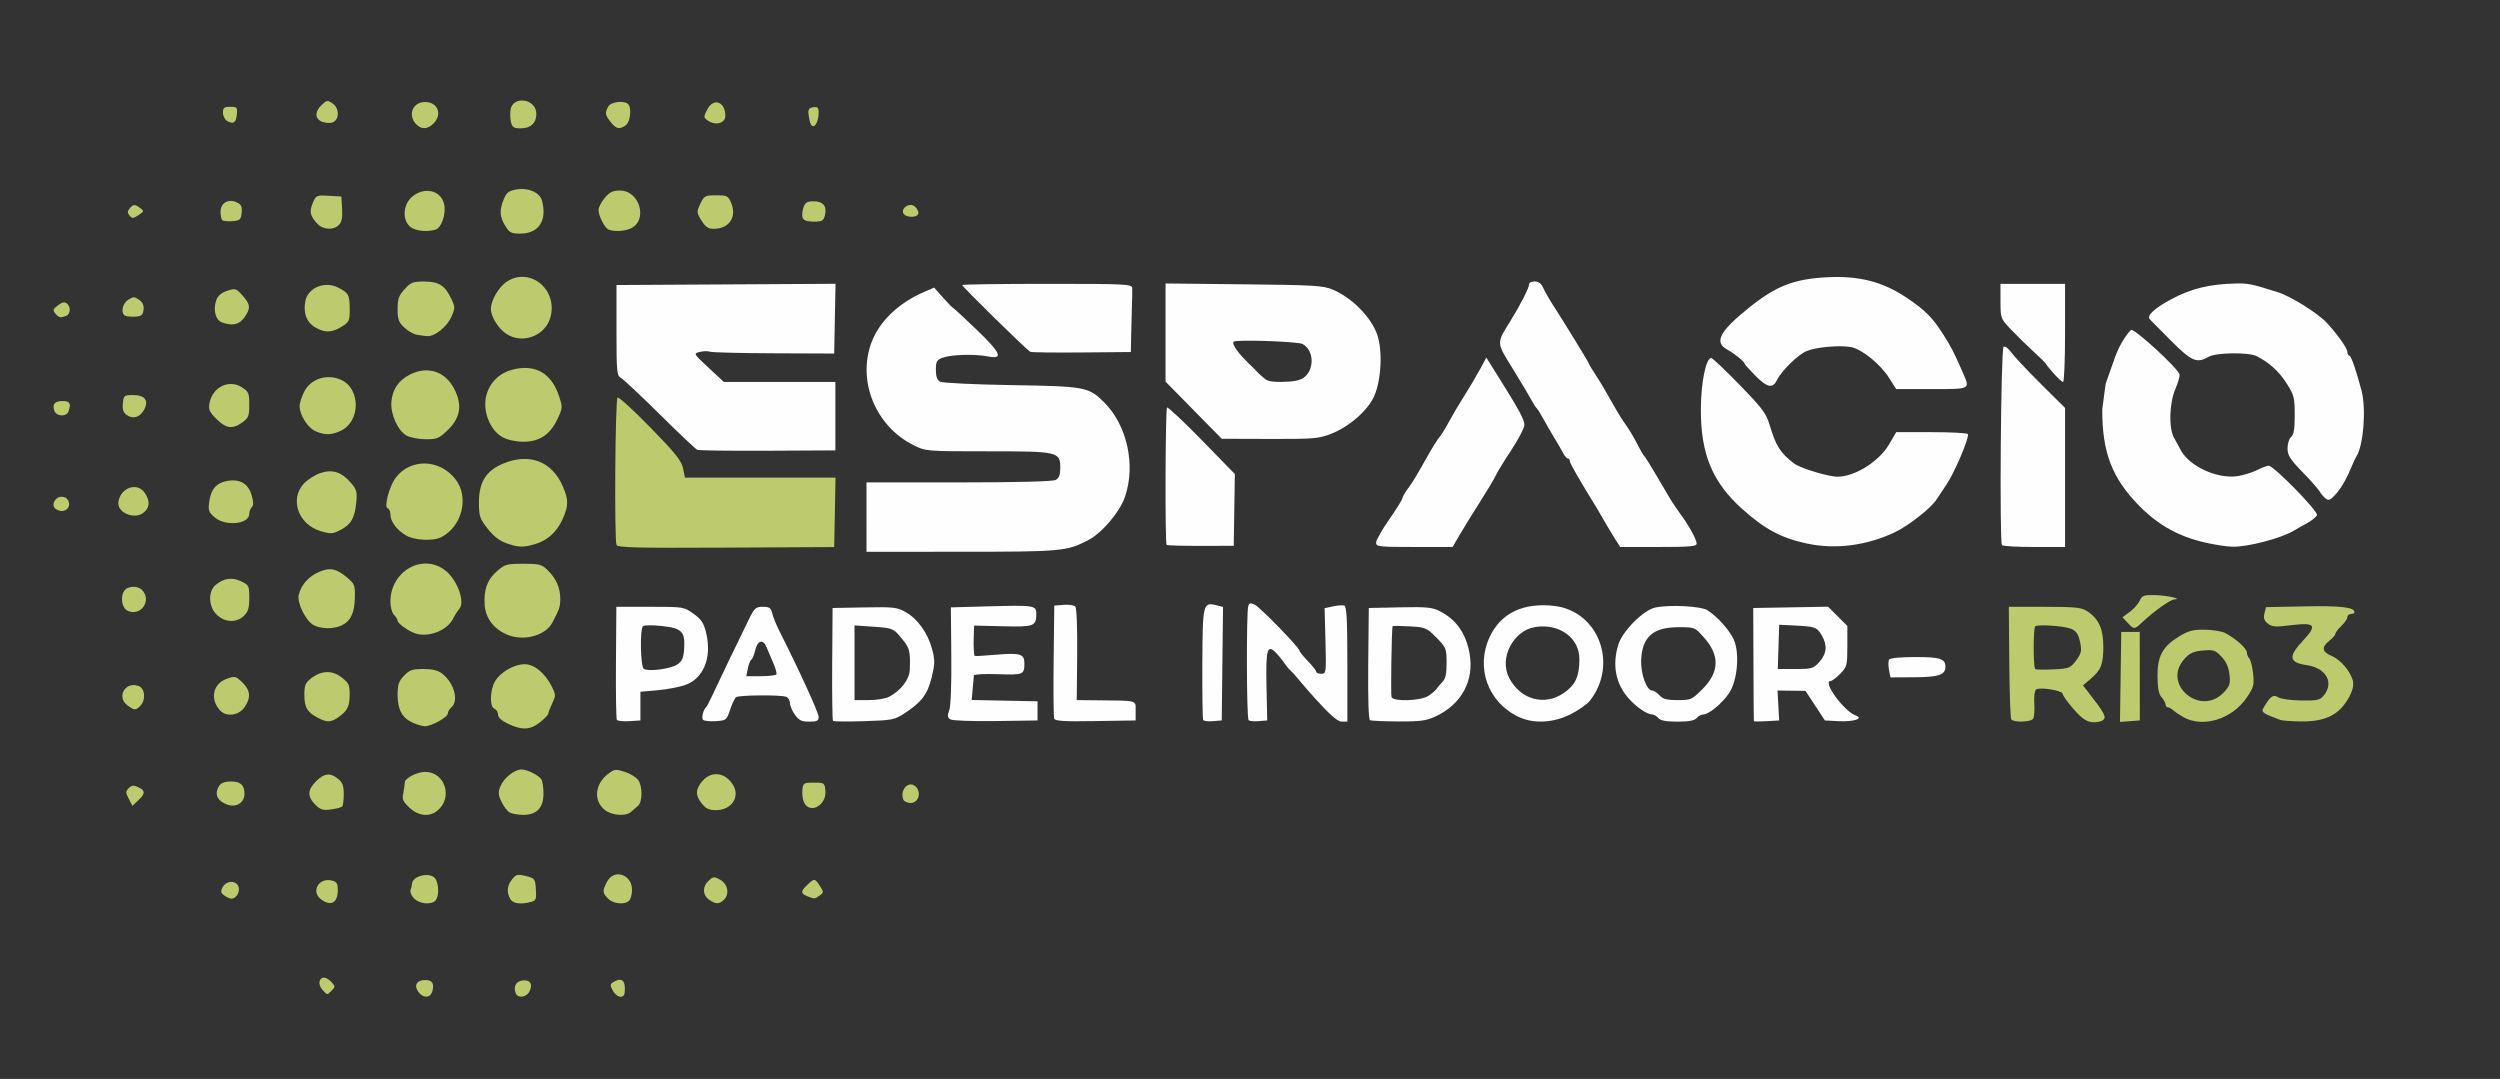
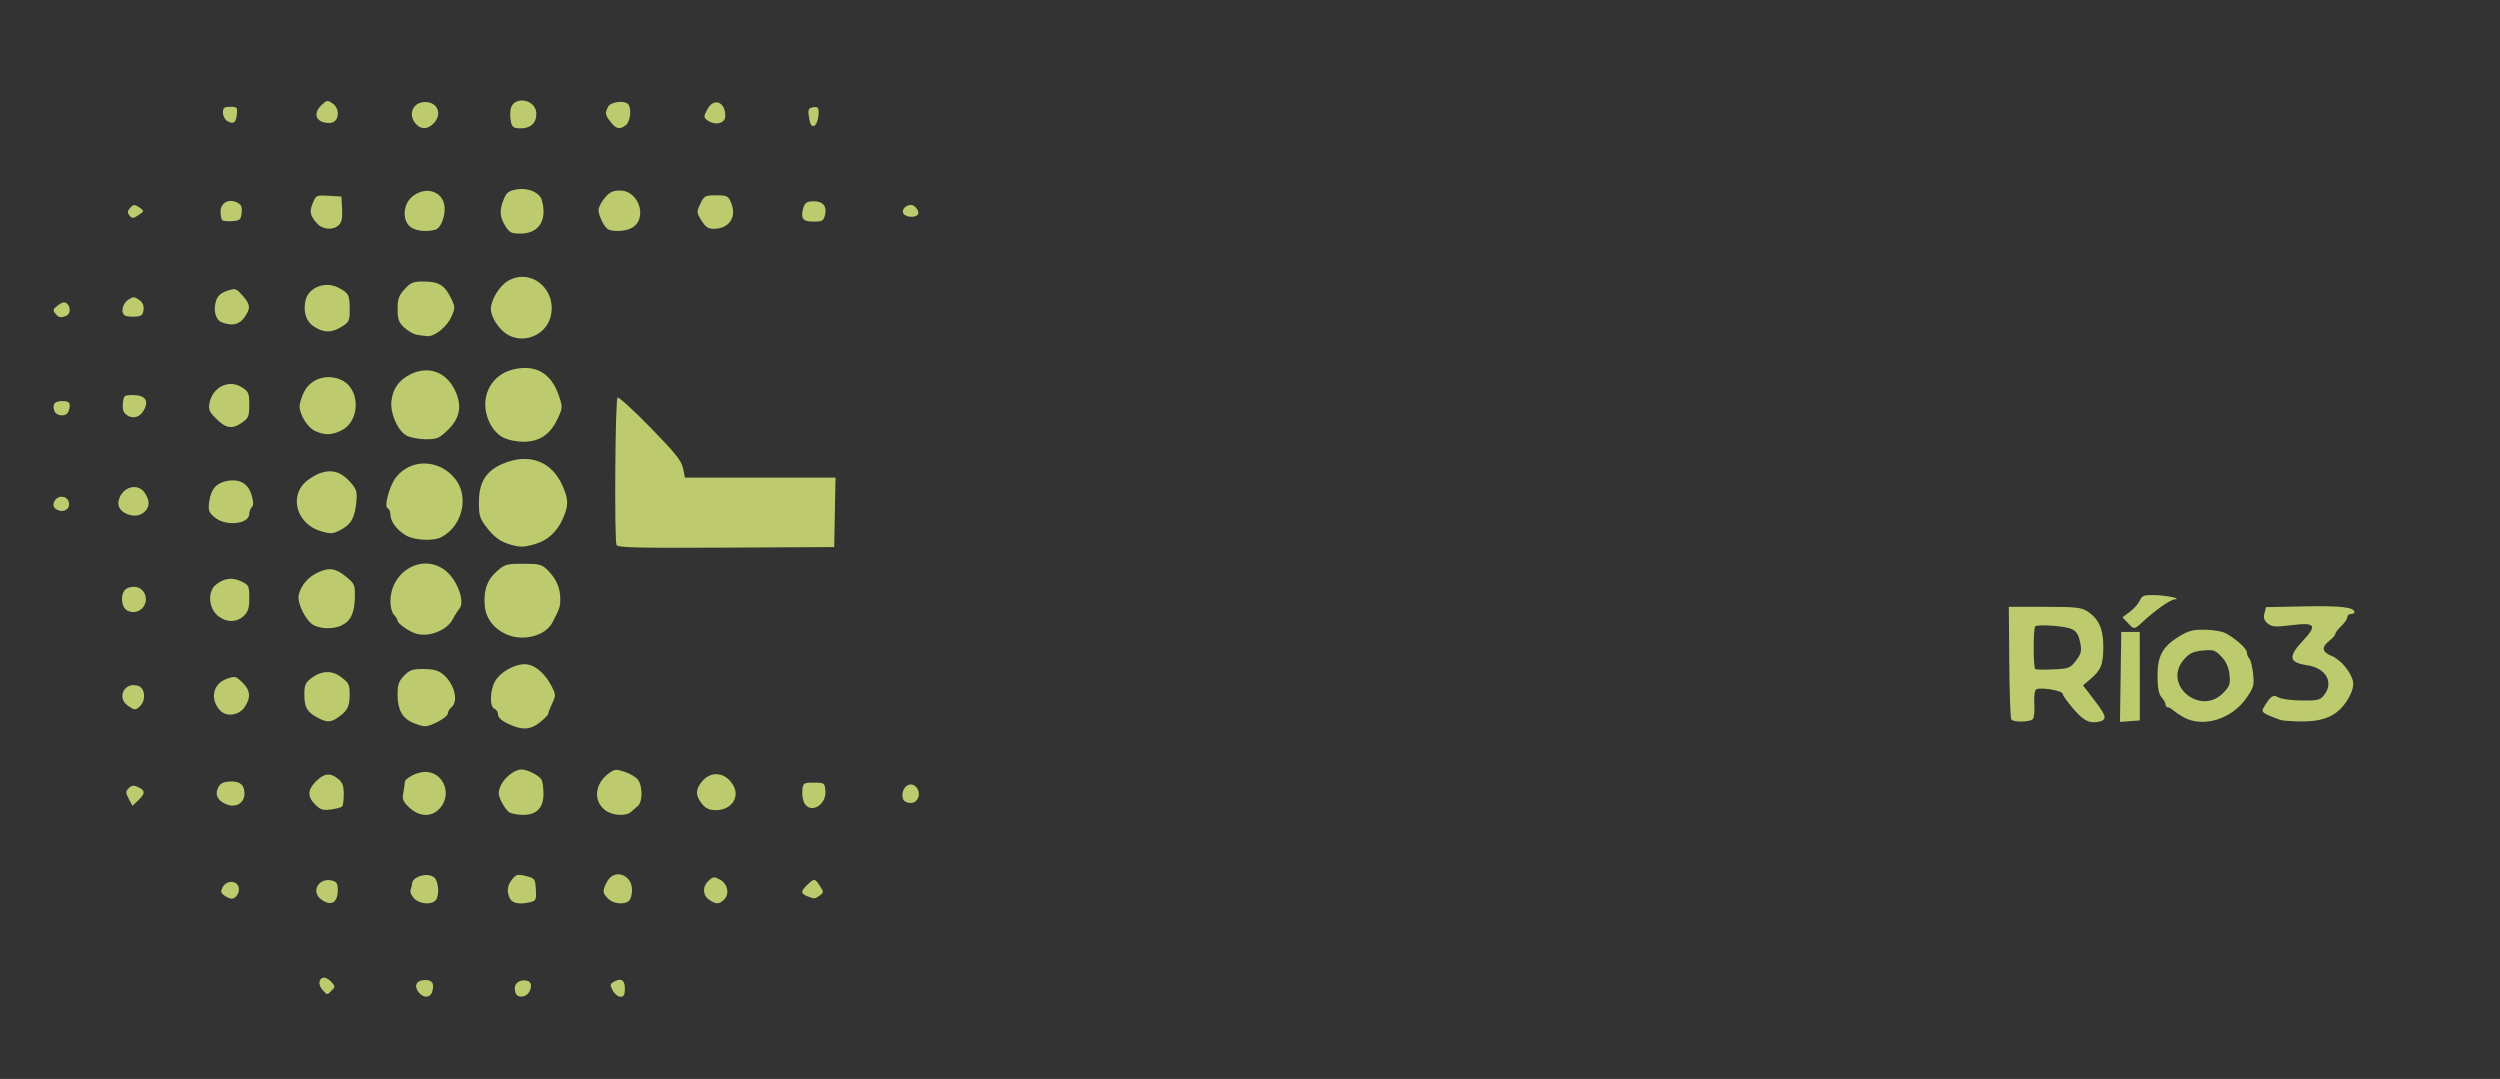
<svg xmlns="http://www.w3.org/2000/svg" version="1.1" id="svg1" width="334.4" height="144.32" viewBox="0 0 334.4 144.32">
  <rect x="0" y="0" width="334.4" height="144.32" fill="#333333" stroke="none" />
  <defs id="defs1" />
  <g id="g1">
-     <path style="fill:#fefefe" d="m 82.509,96.282 c -0.094,-0.152 -0.147,-3.615 -0.118,-7.696 l 0.053,-7.42 h 4.521 c 4.488,0 4.53,0.007 5.811,0.934 1.049,0.76 1.363,1.24 1.683,2.571 0.799,3.33 -0.369,6.146 -2.898,6.989 -0.78,0.26 -2.427,0.561 -3.659,0.669 l -2.24,0.197 v 1.92 1.92 l -1.491,0.096 c -0.82,0.053 -1.568,-0.028 -1.662,-0.18 z m 8.113,-7.417 c 0.637,-0.449 0.819,-0.884 0.894,-2.132 0.135,-2.257 -0.314,-2.708 -2.995,-3.001 -1.22,-0.134 -2.349,-0.123 -2.51,0.022 -0.441,0.402 -0.344,5.438 0.111,5.718 0.641,0.396 3.653,-0.011 4.5,-0.608 z m 3.388,7.386 c -0.189,-0.306 0.08,-1.341 0.429,-1.645 0.101,-0.088 0.412,-0.664 0.693,-1.28 0.582,-1.28 3.798,-7.973 5.036,-10.48 0.748,-1.515 0.932,-1.68 1.876,-1.68 0.878,0 1.08,0.142 1.253,0.88 0.114,0.484 0.535,1.528 0.936,2.32 2.62,5.173 5.269,10.96 5.269,11.51 0,0.543 -0.207,0.65 -1.258,0.65 -1.024,0 -1.382,-0.173 -1.92,-0.929 -0.364,-0.511 -0.662,-1.216 -0.662,-1.566 0,-0.35 -0.228,-0.724 -0.506,-0.831 -0.716,-0.275 -6.308,-0.233 -6.694,0.051 -0.176,0.129 -0.536,0.883 -0.8,1.675 -0.469,1.407 -0.514,1.442 -1.971,1.536 -0.82,0.053 -1.577,-0.042 -1.681,-0.211 z m 9.84,-6.045 c 0.08,-0.132 -0.107,-0.816 -0.416,-1.52 -0.309,-0.704 -0.722,-1.673 -0.917,-2.154 -0.456,-1.12 -1.219,-0.868 -1.516,0.5 -0.121,0.557 -0.344,1.092 -0.495,1.189 -0.151,0.097 -0.367,0.637 -0.48,1.2 l -0.205,1.024 h 1.941 c 1.068,0 2.007,-0.108 2.087,-0.24 z m 7.572,6.219 c -0.088,-0.091 -0.137,-3.526 -0.108,-7.632 l 0.052,-7.467 4.268,-0.08 c 3.924,-0.073 4.37,-0.021 5.535,0.643 1.601,0.913 2.947,2.815 3.515,4.966 0.384,1.456 0.376,1.941 -0.059,3.735 -0.551,2.269 -1.332,3.309 -3.603,4.802 -1.363,0.895 -1.65,0.952 -5.439,1.072 -2.2,0.07 -4.072,0.053 -4.16,-0.039 z m 7.486,-3.215 c 1.586,-0.823 2.751,-2.344 2.789,-3.642 0.078,-2.657 0.004,-2.9 -1.389,-4.533 -0.815,-0.956 -1.046,-1.037 -3.44,-1.203 l -2.566,-0.178 v 4.996 4.996 h 1.883 c 1.036,0 2.261,-0.196 2.723,-0.435 z m 8.198,3.009 c -0.378,-0.242 -0.406,-0.489 -0.137,-1.201 0.205,-0.543 0.315,-3.435 0.278,-7.337 l -0.06,-6.44 4.997,-0.136 c 6.145,-0.167 6.439,-0.123 6.432,0.978 -0.01,1.688 -0.267,1.786 -4.456,1.685 l -3.859,-0.092 -0.051,1.385 c -0.052,1.418 0.007,2.578 0.138,2.686 0.04,0.033 1.369,-0.048 2.953,-0.181 3.11,-0.261 3.68,-0.086 3.68,1.134 0,1.54 -0.129,1.594 -3.523,1.477 -1.758,-0.06 -3.211,0.012 -3.229,0.16 -0.018,0.148 -0.091,0.95 -0.163,1.781 l -0.131,1.511 4.403,0.089 4.403,0.089 v 1.28 1.28 l -5.6,0.079 c -3.152,0.045 -5.808,-0.054 -6.076,-0.226 z m 13.902,-0.093 c -0.087,-0.228 -0.12,-3.724 -0.073,-7.768 l 0.086,-7.353 1.242,-0.102 c 0.683,-0.056 1.385,0.041 1.559,0.215 0.191,0.191 0.294,2.743 0.26,6.422 l -0.056,6.105 2.818,0.028 c 5.415,0.053 5.058,-0.047 5.058,1.412 v 1.28 l -5.367,0.088 c -4.164,0.068 -5.403,-0.005 -5.526,-0.327 z m 19.927,0.177 c -0.08,-0.142 -0.13,-3.554 -0.11,-7.583 0.04,-8.017 0.088,-8.212 1.912,-7.754 l 0.855,0.215 -0.086,7.592 -0.086,7.592 -1.17,0.098 c -0.644,0.054 -1.236,-0.018 -1.316,-0.16 z m 6.075,0.024 c -0.276,-0.276 -0.31,-14.578 -0.037,-15.29 0.154,-0.402 0.327,-0.43 0.88,-0.144 0.764,0.396 5.944,5.723 5.959,6.127 0.005,0.141 0.513,0.775 1.129,1.409 0.616,0.634 1.12,1.275 1.12,1.424 0,0.149 0.303,0.271 0.672,0.271 0.656,0 0.669,-0.108 0.56,-4.387 l -0.112,-4.387 1.12,-0.242 c 0.616,-0.133 1.3,-0.18 1.52,-0.103 0.305,0.106 0.4,1.965 0.4,7.829 v 7.69 h -0.75 c -0.541,0 -1.524,-0.851 -3.52,-3.049 -1.523,-1.677 -2.751,-3.206 -2.873,-3.325 -0.06,-0.059 -0.121,-0.119 -0.35,-0.354 -0.185,-0.19 -0.414,-0.376 -0.687,-0.772 -0.241,-0.349 -0.778,-1.078 -1.255,-1.589 -1.284,-1.378 -1.488,-0.718 -1.379,4.449 l 0.094,4.48 -1.131,0.095 c -0.622,0.052 -1.234,-0.008 -1.36,-0.133 z m 16.251,0.013 c -0.203,-0.085 -0.293,-2.847 -0.246,-7.575 l 0.074,-7.44 4.161,-0.089 c 3.595,-0.077 4.325,-0.005 5.366,0.529 2.166,1.11 3.453,2.937 3.945,5.599 0.678,3.67 -1.071,6.887 -4.627,8.507 -1.18,0.538 -2.056,0.65 -4.895,0.63 -1.902,-0.014 -3.602,-0.086 -3.778,-0.16 z m 7.771,-3.247 c 0.478,-0.304 0.98,-0.729 1.116,-0.944 0.136,-0.216 0.496,-0.641 0.8,-0.946 0.407,-0.408 0.551,-1.08 0.547,-2.551 -0.006,-1.918 -0.06,-2.052 -1.367,-3.372 -1.304,-1.317 -1.454,-1.38 -3.594,-1.501 -1.228,-0.069 -2.247,-0.074 -2.264,-0.01 -0.13,0.493 -0.259,9.164 -0.141,9.476 0.238,0.629 3.85,0.517 4.903,-0.152 z m 12.132,2.813 c -4.138,-1.931 -5.837,-6.622 -3.889,-10.74 1.502,-3.174 4.505,-4.603 8.65,-4.116 5.913,0.695 8.569,7.819 4.731,12.685 -0.377,0.478 -1.557,1.301 -2.622,1.83 -2.289,1.136 -4.89,1.265 -6.87,0.341 z m 6.005,-3.212 c 1.562,-1.075 2.092,-2.22 2.092,-4.525 0,-2.846 -2.647,-4.791 -5.866,-4.308 -2.977,0.446 -4.913,4.177 -3.534,6.81 1.53,2.922 4.718,3.804 7.308,2.023 z m 12.652,3.352 c -0.219,-0.264 -0.593,-0.48 -0.831,-0.48 -0.696,0 -2.18,-1.032 -3.222,-2.24 -1.675,-1.943 -2.126,-4.391 -1.307,-7.085 0.556,-1.827 3.353,-4.64 4.951,-4.979 1.944,-0.412 6.141,-0.188 6.997,0.373 1.315,0.862 2.873,2.592 3.474,3.858 0.842,1.774 0.538,5.496 -0.587,7.197 -0.908,1.372 -2.72,2.875 -3.466,2.875 -0.27,0 -0.67,0.216 -0.889,0.48 -0.282,0.34 -1.029,0.48 -2.56,0.48 -1.531,0 -2.278,-0.14 -2.56,-0.48 z m 5.869,-3.84 c 2.303,-2.302 2.379,-4.518 0.238,-6.929 -1.234,-1.389 -1.239,-1.391 -3.431,-1.383 -3.393,0.013 -4.847,1.295 -4.976,4.389 -0.077,1.844 0.726,4.083 1.466,4.083 0.228,0 0.676,0.288 0.995,0.64 0.452,0.499 0.986,0.64 2.424,0.64 1.76,0 1.911,-0.066 3.285,-1.44 z m 6.905,4.257 c -0.014,-0.053 -0.038,-3.481 -0.054,-7.617 l -0.028,-7.52 5.006,-0.088 5.006,-0.088 1.288,1.288 1.288,1.288 v 2.709 c 0,2.572 -0.048,2.758 -0.949,3.68 -0.522,0.534 -1.098,0.971 -1.28,0.971 -1.172,0 1.774,4.062 3.349,4.617 1.141,0.403 -0.265,0.866 -2.301,0.759 l -1.82,-0.096 -1.3,-1.978 -1.3,-1.978 -1.869,-0.022 -1.869,-0.022 0.109,2 0.109,2 -1.68,0.097 c -0.924,0.053 -1.692,0.053 -1.706,0 z m 8.773,-7.934 c 0.986,-1.106 1.082,-2.236 0.304,-3.554 -0.645,-1.092 -0.87,-1.173 -3.611,-1.307 l -2.08,-0.102 -0.092,2.96 -0.092,2.96 h 2.359 c 2.216,0 2.411,-0.058 3.212,-0.957 z m 9.301,1.058 c -0.105,-0.561 -0.097,-1.173 0.019,-1.36 0.127,-0.205 1.515,-0.341 3.488,-0.341 3.351,0 4.045,0.224 4.045,1.305 0,1.079 -0.911,1.383 -4.191,1.399 l -3.17,0.016 z M 115.902,69.166 v -4.64 h 12.341 c 7.895,0 12.564,-0.119 12.96,-0.331 0.45,-0.241 0.619,-0.673 0.619,-1.582 0,-2.194 -0.23,-2.247 -9.705,-2.247 -8.256,0 -8.288,-0.003 -9.929,-0.823 -5.077,-2.538 -7.546,-8.586 -5.614,-13.751 1.044,-2.79 3.596,-5.247 6.973,-6.714 l 1.406,-0.611 1.197,1.349 c 0.659,0.742 1.25,1.351 1.314,1.354 0.064,0.003 1.449,1.281 3.077,2.841 3.365,3.225 3.741,4.085 1.6,3.663 -1.752,-0.345 -4.952,-0.251 -6.08,0.18 -0.757,0.289 -0.88,0.515 -0.88,1.613 0,0.908 0.169,1.367 0.583,1.589 0.321,0.172 4.605,0.377 9.52,0.456 9.939,0.161 10.333,0.234 12.427,2.328 3.056,3.056 4.22,8.358 2.768,12.606 -0.704,2.059 -3.079,4.855 -4.939,5.815 -2.866,1.479 -3.514,1.538 -16.918,1.542 l -12.72,0.004 z m 40.144,3.717 c -0.224,-0.224 -0.169,-18.145 0.056,-18.37 0.11,-0.11 2.196,1.846 4.636,4.347 l 4.437,4.546 -0.076,4.8 -0.076,4.8 -4.416,0.01 c -2.429,0.006 -4.481,-0.054 -4.56,-0.133 z m 28.016,-0.3 c 0,-0.321 0.792,-1.721 1.76,-3.111 0.968,-1.391 1.76,-2.654 1.76,-2.808 0,-0.154 0.324,-0.73 0.72,-1.282 0.81,-1.129 0.883,-1.249 2.592,-4.275 0.677,-1.2 1.429,-2.404 1.671,-2.676 0.242,-0.272 0.799,-1.172 1.239,-1.999 0.44,-0.827 1.344,-2.359 2.009,-3.403 0.665,-1.044 1.612,-2.64 2.104,-3.547 l 0.894,-1.648 1.671,2.666 c 2.77,4.42 3.42,5.627 3.42,6.354 0,0.382 -0.794,1.899 -1.764,3.372 -0.97,1.473 -1.908,3.007 -2.085,3.409 -0.177,0.402 -1.102,1.955 -2.056,3.451 -0.954,1.496 -2.177,3.476 -2.718,4.4 l -0.983,1.68 h -5.117 c -4.737,0 -5.117,-0.043 -5.117,-0.583 z m 31.892,-0.617 c -0.416,-0.66 -1.03,-1.687 -1.364,-2.282 -0.334,-0.595 -0.752,-1.315 -0.928,-1.6 -2.413,-3.908 -3.68,-6.112 -3.68,-6.403 0,-0.196 -0.121,-0.356 -0.269,-0.356 -0.148,0 -0.433,-0.324 -0.633,-0.72 -0.2,-0.396 -0.718,-1.296 -1.151,-2 -0.433,-0.704 -1.1,-1.856 -1.482,-2.56 -0.383,-0.704 -0.788,-1.352 -0.9,-1.44 -0.113,-0.088 -0.435,-0.592 -0.715,-1.12 -0.281,-0.528 -1.403,-2.409 -2.495,-4.18 -2.226,-3.612 -2.216,-3.289 -0.201,-6.54 1.28,-2.066 2.407,-4.304 2.407,-4.782 0,-0.186 0.337,-0.338 0.749,-0.338 0.508,0 0.875,0.283 1.142,0.88 0.216,0.484 0.72,1.384 1.119,2 1.566,2.415 4.99,8.001 4.99,8.14 0,0.081 0.412,0.767 0.917,1.524 0.504,0.757 1.389,2.24 1.965,3.296 0.577,1.056 1.352,2.349 1.723,2.873 0.838,1.185 1.289,1.935 2.022,3.367 0.315,0.616 0.661,1.192 0.768,1.28 0.107,0.088 0.872,1.312 1.7,2.72 0.828,1.408 1.677,2.847 1.885,3.199 0.209,0.351 0.749,1.143 1.2,1.76 1.195,1.633 2.22,3.489 2.22,4.02 0,0.383 -0.872,0.462 -5.116,0.462 h -5.116 z m 25.629,0.715 c -3.356,-0.733 -5.558,-1.918 -8.548,-4.601 -3.998,-3.588 -5.555,-7.359 -5.526,-13.385 0.017,-3.552 0.679,-6.81 1.384,-6.81 0.164,0 1.871,1.615 3.792,3.588 3.031,3.114 3.563,3.823 4.02,5.36 0.832,2.8 1.405,3.712 3.223,5.132 0.693,0.541 3.525,1.475 5.335,1.76 2.28,0.359 5.951,-1.771 7.436,-4.315 l 0.937,-1.605 h 4.714 c 2.593,0 4.786,0.116 4.874,0.259 0.24,0.388 -1.774,5.142 -2.856,6.74 -0.52,0.769 -1.145,1.705 -1.389,2.08 -0.716,1.101 -3.736,3.462 -5.507,4.304 -3.815,1.813 -8.01,2.34 -11.89,1.493 z m 26.199,0.229 c -0.348,-0.563 -0.141,-26.303 0.213,-26.521 0.195,-0.121 0.645,0.2 1.01,0.72 0.362,0.516 2.134,2.404 3.938,4.198 l 3.28,3.26 v 9.3 9.3 h -4.141 c -2.278,0 -4.212,-0.115 -4.299,-0.256 z m 27.142,-0.345 c -3.488,-0.802 -6.208,-2.312 -8.711,-4.835 -3.765,-3.795 -5.04,-7.314 -5.014,-13 l 0.455,-3.41 1.265,-3.576 c 0.702,-1.986 1.91,-3.508 2.162,-3.605 0.474,-0.182 6.246,5.126 6.451,5.932 0.06,0.234 -0.192,1.125 -0.56,1.979 -0.807,1.875 -0.901,5.159 -0.186,6.475 0.263,0.484 0.679,1.25 0.924,1.703 1.167,2.154 4.871,3.854 7.548,3.464 0.795,-0.116 1.98,-0.48 2.633,-0.808 0.653,-0.329 1.357,-0.598 1.565,-0.598 0.671,0 6.654,6.117 6.464,6.61 -0.097,0.252 -0.698,0.741 -1.336,1.087 -0.638,0.346 -1.377,0.765 -1.641,0.931 -1.698,1.066 -6.276,2.274 -8.386,2.211 -0.756,-0.022 -2.391,-0.274 -3.633,-0.56 z m 16.155,-5.885 c -0.277,-0.217 -0.639,-0.64 -0.805,-0.941 -0.166,-0.301 -1.2,-1.471 -2.297,-2.601 -1.675,-1.725 -1.995,-2.234 -1.995,-3.174 0,-0.616 0.216,-1.299 0.48,-1.518 0.353,-0.293 0.48,-1.071 0.48,-2.935 0,-2.337 -0.085,-2.67 -1.087,-4.236 -1.026,-1.604 -2.248,-2.717 -3.985,-3.63 -1.051,-0.552 -5.437,-0.498 -6.448,0.08 -1.591,0.91 -2.246,0.628 -5.039,-2.163 -1.452,-1.451 -2.723,-2.733 -2.826,-2.85 -0.443,-0.505 0.616,-1.483 2.958,-2.731 2.593,-1.382 5.058,-1.978 8.497,-2.058 1.707,-0.039 2.153,0.052 5.685,1.167 1.756,0.554 5.359,2.817 6.564,4.123 1.412,1.53 2.72,3.382 2.72,3.853 0,0.274 0.114,0.499 0.254,0.499 0.244,0 0.917,1.917 1.641,4.677 0.637,2.429 0.282,7.183 -0.654,8.763 -0.156,0.264 -0.371,0.696 -0.477,0.96 -0.75,1.87 -1.478,3.183 -2.258,4.074 -0.756,0.864 -0.988,0.969 -1.408,0.64 z M 93.268,60.167 c -0.217,-0.093 -2.456,-2.211 -4.977,-4.705 -2.521,-2.494 -4.863,-4.695 -5.206,-4.89 -0.583,-0.332 -0.623,-0.743 -0.623,-6.4 V 38.126 l 14.649,-0.083 14.649,-0.083 -0.089,4.665 -0.089,4.665 -8.08,-0.032 c -4.444,-0.017 -8.296,-0.115 -8.561,-0.216 -0.264,-0.101 -0.868,-0.087 -1.341,0.031 -0.856,0.215 -0.85,0.226 1.178,2.115 l 2.039,1.899 h 7.462 7.462 v 4.578 4.578 l -9.04,0.047 c -4.972,0.026 -9.217,-0.029 -9.434,-0.123 z m 66.394,-5.3 -3.76,-3.824 v -6.562 -6.562 l 10.48,0.111 c 9.457,0.1 10.62,0.17 11.92,0.723 2.524,1.074 5.062,3.632 5.892,5.942 0.776,2.157 0.575,6.207 -0.414,8.366 -0.868,1.894 -3.356,4.049 -5.737,4.969 -1.666,0.644 -2.365,0.702 -8.22,0.683 l -6.4,-0.021 z m 14.627,-4.282 c 1.567,-1.027 1.532,-3.72 -0.059,-4.572 -0.636,-0.34 -8.904,-0.618 -9.213,-0.309 -0.313,0.313 0.728,1.573 1.157,2.032 0.231,0.247 0.564,0.553 0.768,0.79 0.229,0.265 0.588,0.535 0.836,0.811 0.232,0.259 0.606,0.674 0.995,0.976 0.613,0.478 0.537,0.772 2.552,0.772 1.458,0 2.458,-0.169 2.965,-0.501 z m 78.397,-0.034 c -1.161,-1.84 -3.645,-3.852 -5.087,-4.123 -1.514,-0.284 -4.609,-0.01 -5.936,0.526 -1.144,0.462 -3.342,2.611 -3.981,3.892 -0.576,1.156 -1.303,1.009 -2.868,-0.579 -0.81,-0.821 -1.472,-1.562 -1.472,-1.646 0,-0.247 -1.367,-1.348 -2.32,-1.87 -1.777,-0.973 -1.013,-2.433 2.934,-5.604 3.629,-2.915 6.032,-3.844 10.514,-4.065 4.23,-0.208 7.389,0.61 10.556,2.734 2.485,1.667 3.45,2.636 4.928,4.951 1.026,1.607 1.456,2.448 2.622,5.129 0.956,2.2 1.055,2.149 -4.21,2.149 h -4.736 z m 21.995,-0.616 c -0.56,-0.633 -1.019,-1.203 -1.019,-1.267 0,-0.064 -0.748,-0.806 -1.663,-1.649 -0.914,-0.843 -2.28,-2.181 -3.035,-2.973 -1.356,-1.423 -1.372,-1.467 -1.377,-3.76 l -0.005,-2.32 h 4.32 4.32 v 6.56 c 0,3.608 -0.117,6.56 -0.261,6.56 -0.144,0 -0.72,-0.518 -1.28,-1.151 z M 137.816,47.062 c -0.402,-0.173 -9.114,-8.715 -9.114,-8.936 0,-0.088 5.112,-0.16 11.36,-0.16 10.596,0 11.362,0.038 11.386,0.56 0.014,0.308 -0.004,1.424 -0.042,2.48 -0.037,1.056 -0.085,2.856 -0.106,4 l -0.038,2.08 -6.56,0.058 c -3.608,0.032 -6.707,-0.005 -6.886,-0.082 z" id="path13" />
    <path style="fill:#bdcb6e" d="m 55.929,132.628 c -0.594,-0.848 -0.166,-1.542 0.953,-1.542 0.923,0 1.218,0.446 0.964,1.458 -0.248,0.988 -1.252,1.032 -1.917,0.084 z m 13.056,0.237 c -0.349,-0.91 0.03,-1.617 0.922,-1.72 1.034,-0.119 1.416,0.532 0.889,1.516 -0.408,0.762 -1.547,0.89 -1.81,0.204 z m 12.986,-0.359 c -0.377,-0.704 -0.373,-0.863 0.026,-1.115 1.02,-0.645 1.585,-0.355 1.585,0.816 0,0.872 -0.13,1.12 -0.586,1.12 -0.322,0 -0.784,-0.369 -1.025,-0.821 z m -38.858,-0.127 c -0.612,-0.677 -0.467,-1.612 0.25,-1.612 0.242,0 0.686,0.271 0.985,0.602 0.502,0.555 0.504,0.643 0.027,1.12 -0.64,0.64 -0.578,0.646 -1.262,-0.11 z m -0.1,-12.03 c -1.491,-1.044 -0.414,-3.018 1.399,-2.563 0.618,0.155 0.77,0.401 0.77,1.243 0,1.707 -0.865,2.233 -2.169,1.32 z m 12.384,-0.167 c -0.366,-0.366 -0.582,-0.881 -0.48,-1.146 0.102,-0.265 0.185,-0.603 0.185,-0.752 0,-1.194 2.613,-1.733 3.189,-0.658 0.447,0.836 0.419,2.365 -0.053,2.837 -0.6,0.6 -2.109,0.451 -2.841,-0.281 z m 12.836,0.046 c -0.492,-0.92 -0.404,-1.781 0.269,-2.612 0.536,-0.662 0.733,-0.709 1.84,-0.435 1.195,0.295 1.243,0.359 1.335,1.785 0.085,1.312 0.013,1.501 -0.64,1.676 -1.408,0.377 -2.465,0.221 -2.805,-0.413 z m 13.109,-0.021 c -0.768,-0.768 -0.786,-1.029 -0.152,-2.256 0.93,-1.799 3.352,-1.008 3.352,1.095 0,0.568 -0.173,1.206 -0.384,1.417 -0.592,0.592 -2.105,0.455 -2.816,-0.256 z m 13.511,0.142 c -0.892,-0.625 -0.914,-1.779 -0.049,-2.562 0.604,-0.547 0.737,-0.557 1.52,-0.12 1.019,0.57 1.287,1.905 0.533,2.659 -0.65,0.65 -1.1,0.655 -2.003,0.022 z M 30.002,119.781 c -0.482,-0.352 -0.518,-0.544 -0.21,-1.12 0.486,-0.909 1.83,-0.934 2.114,-0.039 0.221,0.695 -0.309,1.585 -0.943,1.585 -0.209,0 -0.641,-0.191 -0.961,-0.425 z m 77.979,0.095 c -0.909,-0.366 -0.905,-0.664 0.021,-1.534 0.935,-0.879 0.989,-0.874 1.665,0.158 0.534,0.815 0.533,0.872 -0.024,1.28 -0.666,0.487 -0.688,0.488 -1.661,0.097 z M 54.777,108.042 c -0.873,-0.815 -1.002,-1.119 -0.834,-1.96 0.109,-0.547 0.199,-1.189 0.199,-1.427 0,-0.557 1.647,-1.408 2.725,-1.408 2.674,0 3.76,3.456 1.632,5.193 -1.066,0.87 -2.533,0.714 -3.723,-0.398 z m 13.375,0.625 c -0.302,-0.176 -0.787,-0.821 -1.078,-1.433 -0.444,-0.935 -0.464,-1.267 -0.128,-2.078 0.457,-1.104 1.874,-2.229 2.808,-2.229 0.777,0 2.308,0.767 2.67,1.339 0.147,0.232 0.269,1.08 0.272,1.885 0.006,1.901 -0.915,2.86 -2.736,2.846 -0.693,-0.005 -1.507,-0.154 -1.809,-0.33 z m 12.778,-0.304 c -1.603,-1.261 -1.38,-3.524 0.482,-4.902 0.796,-0.589 0.98,-0.607 2.183,-0.21 0.722,0.238 1.519,0.727 1.77,1.086 0.607,0.867 0.587,2.935 -0.034,3.457 -0.27,0.227 -0.692,0.593 -0.937,0.813 -0.681,0.611 -2.544,0.48 -3.464,-0.244 z M 42.166,107.62 c -1.074,-1.074 -1.042,-1.965 0.111,-3.118 1.088,-1.088 1.895,-1.177 2.949,-0.324 0.592,0.479 0.755,0.924 0.755,2.053 0,0.793 -0.096,1.538 -0.214,1.655 -0.117,0.117 -0.791,0.291 -1.496,0.386 -1.08,0.145 -1.412,0.042 -2.106,-0.652 z m 51.715,-0.123 c -0.898,-1.115 -0.871,-1.952 0.095,-3.051 1.264,-1.437 3.228,-1.092 4.172,0.732 0.805,1.556 -0.408,3.188 -2.37,3.188 -0.918,0 -1.361,-0.203 -1.897,-0.869 z m -63.628,0.071 c -1.077,-0.453 -1.48,-1.146 -1.165,-2.001 0.288,-0.78 0.738,-1.029 1.869,-1.035 1.202,-0.006 1.744,0.498 1.744,1.622 0,1.278 -1.168,1.953 -2.449,1.414 z m 77.321,-0.176 c -0.193,-0.36 -0.306,-1.116 -0.251,-1.68 0.096,-0.987 0.153,-1.025 1.539,-1.025 1.399,0 1.443,0.03 1.543,1.07 0.184,1.919 -2.002,3.183 -2.83,1.635 z m -90.349,-0.542 c -0.436,-0.843 -0.436,-0.993 0.001,-1.43 0.388,-0.388 0.646,-0.415 1.26,-0.131 0.975,0.452 0.975,0.859 0.001,1.774 l -0.775,0.728 z m 103.6,0.096 c -0.507,-1.321 0.765,-2.628 1.673,-1.72 0.793,0.793 0.353,2.182 -0.692,2.182 -0.442,0 -0.884,-0.208 -0.981,-0.461 z M 67.982,96.825 c -0.886,-0.415 -1.36,-0.846 -1.36,-1.234 0,-0.328 -0.216,-0.679 -0.48,-0.781 -0.668,-0.256 -0.622,-2.465 0.077,-3.683 0.697,-1.214 2.554,-2.282 3.967,-2.281 1.273,8.89e-4 2.697,1.166 3.6,2.946 0.566,1.115 0.571,1.252 0.079,2.288 -0.288,0.606 -0.523,1.224 -0.523,1.374 -5e-6,0.149 -0.496,0.668 -1.103,1.152 -1.304,1.041 -2.386,1.096 -4.257,0.219 z M 55.231,96.68 c -1.423,-0.625 -2.049,-1.762 -2.049,-3.724 0,-1.38 0.151,-1.831 0.86,-2.571 0.734,-0.767 1.112,-0.898 2.59,-0.898 1.248,0 1.957,0.179 2.548,0.644 1.573,1.237 2.217,3.635 1.203,4.476 -0.264,0.219 -0.48,0.594 -0.48,0.833 0,0.502 -2.26,1.74 -3.107,1.701 -0.315,-0.014 -1.019,-0.222 -1.563,-0.461 z M 279.829,96.595 c -0.775,-0.081 -1.394,-0.52 -2.48,-1.762 -0.796,-0.91 -1.448,-1.824 -1.448,-2.03 0,-0.43 -2.984,-0.926 -3.533,-0.588 -0.217,0.134 -0.321,0.883 -0.26,1.868 0.056,0.904 -0.012,1.824 -0.152,2.044 -0.302,0.477 -2.652,0.539 -2.937,0.078 -0.11,-0.177 -0.226,-3.633 -0.259,-7.68 l -0.06,-7.358 4.8,0.002 c 4.149,0.002 4.923,0.083 5.707,0.6 1.519,1.002 2.133,2.355 2.133,4.706 0,2.392 -0.296,3.144 -1.712,4.348 l -1.007,0.857 0.704,0.903 c 2.178,2.795 2.458,3.32 1.99,3.726 -0.25,0.216 -0.918,0.345 -1.486,0.285 z m -2.145,-8.23 c 0.662,-0.868 0.775,-1.281 0.604,-2.197 -0.354,-1.888 -0.761,-2.182 -3.373,-2.438 -1.305,-0.128 -2.513,-0.107 -2.683,0.047 -0.268,0.242 -0.278,5.274 -0.012,5.709 0.054,0.088 1.122,0.112 2.373,0.054 2.151,-0.101 2.32,-0.165 3.091,-1.175 z m -235.223,7.618 c -1.392,-0.751 -1.738,-1.352 -1.75,-3.033 -0.008,-1.238 0.134,-1.61 0.822,-2.152 1.427,-1.123 2.84,-1.195 4.13,-0.211 1.001,0.764 1.116,1.009 1.107,2.356 -0.011,1.594 -0.305,2.159 -1.581,3.038 -0.97,0.669 -1.492,0.669 -2.729,0.002 z m 241.193,-5.438 0.087,-6.019 h 1.236 1.236 l 0.004,5.92 0.004,5.92 -1.327,0.099 -1.327,0.099 z m 8.419,5.392 c -0.522,-0.292 -1.144,-0.711 -1.383,-0.931 -0.239,-0.22 -0.568,-0.4 -0.731,-0.4 -0.163,0 -0.297,-0.169 -0.297,-0.375 0,-0.206 -0.237,-0.636 -0.526,-0.956 -0.375,-0.414 -0.532,-1.21 -0.546,-2.763 -0.025,-2.723 0.649,-3.999 2.823,-5.342 1.306,-0.807 1.875,-0.96 3.504,-0.94 1.07,0.013 2.305,0.217 2.745,0.452 1.416,0.759 2.88,2.07 2.88,2.58 10e-6,0.273 0.146,0.642 0.325,0.821 0.179,0.179 0.407,1.086 0.507,2.017 0.166,1.54 0.087,1.832 -0.88,3.249 -1.941,2.845 -5.828,4.039 -8.421,2.588 z m 5.385,-3.325 c 0.799,-0.852 0.896,-1.16 0.757,-2.396 -0.11,-0.978 -0.445,-1.718 -1.076,-2.383 -0.832,-0.876 -1.063,-0.951 -2.498,-0.817 -1.267,0.119 -1.759,0.348 -2.48,1.154 -3.022,3.382 2.192,7.754 5.297,4.442 z m 7.564,3.687 c -2.359,-0.866 -2.593,-1.033 -2.262,-1.604 0.918,-1.579 1.291,-1.85 1.965,-1.429 0.362,0.226 1.727,0.417 3.092,0.433 2.164,0.025 2.511,-0.054 3.024,-0.688 1.389,-1.715 0.297,-3.66 -2.267,-4.037 -2.42,-0.356 -2.545,-1.123 -0.533,-3.274 1.958,-2.093 1.668,-2.473 -1.581,-2.074 -2.121,0.261 -2.564,0.229 -3.124,-0.224 -0.485,-0.393 -0.599,-0.741 -0.443,-1.36 l 0.209,-0.832 5.199,-0.102 c 4.805,-0.094 6.63,0.12 6.637,0.778 0.001,0.132 -0.214,0.24 -0.478,0.24 -0.264,0 -0.48,0.191 -0.48,0.424 0,0.233 -0.36,0.762 -0.8,1.176 -0.44,0.413 -0.8,0.886 -0.8,1.05 0,0.164 -0.36,0.581 -0.8,0.927 -1.096,0.862 -1.003,1.491 0.301,2.035 1.209,0.505 2.547,2.087 2.848,3.368 0.125,0.529 -0.041,1.259 -0.466,2.052 -1.301,2.428 -3.146,3.379 -6.482,3.342 -1.254,-0.014 -2.497,-0.105 -2.761,-0.202 z M 29.416,95.006 c -1.359,-1.508 -0.934,-3.538 0.878,-4.194 1.135,-0.41 1.228,-0.39 2.118,0.462 1.101,1.054 1.182,2.079 0.269,3.362 -0.78,1.096 -2.44,1.283 -3.264,0.369 z M 17.102,94.391 c -1.583,-1.104 -0.379,-3.304 1.44,-2.631 0.868,0.321 0.996,1.886 0.217,2.664 -0.609,0.609 -0.74,0.607 -1.657,-0.033 z m 50.64,-9.542 c -1.728,-0.767 -2.787,-2.186 -2.91,-3.9 -0.149,-2.079 0.33,-3.398 1.66,-4.565 1.027,-0.902 1.293,-0.976 3.503,-0.976 2.181,0 2.47,0.078 3.28,0.88 1.116,1.105 1.666,2.354 1.666,3.779 0,1.097 -0.067,1.303 -1.041,3.181 -0.941,1.816 -3.927,2.592 -6.159,1.602 z m -12.16,-0.114 c -0.925,-0.301 -2.4,-1.35 -2.4,-1.708 0,-0.168 -0.216,-0.522 -0.48,-0.786 -0.268,-0.268 -0.48,-1.05 -0.48,-1.769 0,-4.14 4.423,-6.575 7.435,-4.092 1.527,1.259 2.556,4.116 1.807,5.019 -0.258,0.312 -0.649,0.927 -0.868,1.367 -0.776,1.561 -3.264,2.537 -5.015,1.968 z m -13.6,-1.102 c -1.055,-0.533 -2.279,-2.99 -2.022,-4.057 0.32,-1.327 1.265,-2.419 2.623,-3.031 1.516,-0.684 2.371,-0.527 3.842,0.705 1.013,0.848 1.081,1.026 1.041,2.742 -0.047,2.03 -0.588,3.123 -1.824,3.687 -1.058,0.482 -2.657,0.463 -3.66,-0.045 z m 242.616,-0.326 -0.695,-0.74 0.976,-0.722 c 0.537,-0.397 1.136,-1.072 1.331,-1.5 0.311,-0.683 0.553,-0.774 1.983,-0.746 1.601,0.031 3.822,0.51 2.671,0.576 -0.565,0.032 -2.623,1.486 -4.284,3.026 -1.107,1.027 -1.116,1.027 -1.982,0.105 z M 29.082,82.312 c -1.199,-1.032 -1.315,-3.203 -0.218,-4.091 1.104,-0.894 2.18,-1.04 3.392,-0.462 1.035,0.493 1.086,0.599 1.086,2.227 0,1.373 -0.146,1.846 -0.741,2.405 -0.978,0.919 -2.396,0.887 -3.519,-0.079 z M 17.102,81.712 c -1.035,-0.465 -1.044,-2.686 -0.012,-3.068 0.95,-0.352 1.8,-0.093 2.209,0.672 0.785,1.468 -0.688,3.074 -2.197,2.396 z M 82.465,72.9 c -0.305,-0.794 -0.173,-19.53 0.139,-19.723 0.166,-0.103 2.146,1.702 4.4,4.011 3.339,3.421 4.145,4.429 4.356,5.448 l 0.259,1.25 h 10.07 10.07 l -0.089,4.644 -0.088,4.644 -14.477,0.076 C 85.292,73.312 82.599,73.248 82.465,72.9 Z M 67.692,72.644 c -0.89,-0.315 -1.711,-0.96 -2.48,-1.947 -1.044,-1.34 -1.15,-1.662 -1.15,-3.51 0,-2.707 0.957,-4.228 3.262,-5.186 3.5,-1.455 6.526,-0.289 7.965,3.07 0.769,1.795 0.768,2.571 -0.005,4.309 -0.782,1.758 -1.999,2.879 -3.67,3.382 -1.639,0.493 -2.253,0.475 -3.923,-0.117 z M 54.259,71.593 c -1.229,-0.75 -2.037,-1.856 -2.037,-2.791 0,-0.386 -0.17,-0.759 -0.379,-0.828 -0.505,-0.168 0.25,-2.977 1.098,-4.087 1.999,-2.615 5.893,-2.499 8,0.239 1.834,2.383 0.877,6.274 -1.899,7.717 -1.104,0.574 -3.65,0.441 -4.784,-0.25 z M 42.901,71.047 c -3.008,-0.889 -4.203,-4.284 -2.244,-6.375 0.502,-0.536 1.502,-1.168 2.222,-1.406 1.611,-0.532 2.856,-0.116 4.107,1.37 0.729,0.866 0.81,1.192 0.661,2.639 -0.212,2.055 -0.713,2.904 -2.145,3.636 -1.005,0.514 -1.273,0.527 -2.601,0.135 z M 28.705,69.197 c -0.79,-0.679 -0.875,-0.927 -0.717,-2.105 0.22,-1.643 0.947,-2.49 2.363,-2.756 1.688,-0.317 2.835,0.328 3.291,1.85 0.278,0.928 0.291,1.397 0.045,1.644 -0.19,0.19 -0.345,0.599 -0.345,0.909 0,1.387 -3.188,1.702 -4.636,0.457 z M 17.028,68.77 c -0.915,-0.359 -1.353,-1.052 -1.158,-1.83 0.462,-1.842 2.567,-2.431 3.515,-0.984 0.677,1.033 0.654,1.868 -0.068,2.522 -0.589,0.533 -1.41,0.638 -2.289,0.293 z M 7.468,68.081 c -0.693,-0.439 -0.141,-1.635 0.754,-1.635 0.491,0 0.833,0.239 0.973,0.68 0.21,0.661 -0.241,1.23 -0.973,1.23 -0.176,0 -0.515,-0.124 -0.754,-0.275 z M 67.257,58.496 c -0.719,-0.381 -1.355,-1.092 -1.789,-2 -1.437,-3.006 -0.015,-6.257 3.086,-7.053 3.034,-0.779 5.193,0.449 6.219,3.538 0.5,1.505 0.493,1.603 -0.218,3.098 -0.979,2.059 -2.413,3.008 -4.546,3.008 -0.976,0 -2.088,-0.239 -2.753,-0.591 z M 54.386,58.266 c -1.169,-0.634 -2.192,-2.923 -2.035,-4.552 0.16,-1.66 0.967,-2.841 2.467,-3.606 2.408,-1.228 4.782,-0.432 5.994,2.009 1.05,2.117 0.752,3.811 -0.962,5.449 -1.128,1.078 -1.424,1.199 -2.922,1.187 -0.917,-0.007 -2.061,-0.227 -2.542,-0.488 z m -12.213,-0.601 c -1.005,-0.444 -2.076,-2.134 -2.098,-3.311 -0.007,-0.403 0.269,-1.287 0.615,-1.965 0.889,-1.742 3.065,-2.433 4.952,-1.573 2.604,1.186 2.584,5.544 -0.031,6.791 -1.277,0.609 -2.157,0.624 -3.438,0.058 z M 28.951,56.04 c -0.972,-0.972 -1.098,-1.268 -0.92,-2.159 0.424,-2.122 2.592,-3.173 4.306,-2.088 0.921,0.583 1.005,0.778 1.005,2.343 0,1.519 -0.102,1.78 -0.929,2.369 -1.32,0.94 -2.171,0.825 -3.461,-0.465 z M 16.914,55.484 c -0.415,-0.303 -0.553,-0.745 -0.478,-1.532 0.1,-1.054 0.164,-1.106 1.35,-1.106 1.622,0 2.167,0.746 1.464,2.003 -0.561,1.003 -1.489,1.255 -2.337,0.635 z m -9.652,-0.555 c -0.286,-0.902 0.052,-1.283 1.138,-1.283 0.951,0 1.147,0.371 0.747,1.414 -0.282,0.736 -1.64,0.642 -1.885,-0.131 z M 67.791,44.697 c -1.121,-0.717 -2.129,-2.317 -2.129,-3.379 0,-1.182 1.11,-3.031 2.229,-3.711 3.15,-1.915 6.809,1.251 5.705,4.936 -0.716,2.389 -3.704,3.499 -5.805,2.154 z m -12.049,0.079 c -0.44,-0.079 -1.196,-0.518 -1.68,-0.976 -0.736,-0.696 -0.88,-1.1 -0.88,-2.461 0,-1.356 0.158,-1.802 0.942,-2.66 0.838,-0.918 1.129,-1.03 2.64,-1.021 1.953,0.012 2.756,0.527 3.601,2.308 0.525,1.105 0.525,1.242 0.013,2.403 -0.592,1.341 -2.23,2.663 -3.216,2.594 -0.341,-0.024 -0.98,-0.108 -1.42,-0.187 z M 42.092,43.748 c -1.122,-0.684 -1.572,-1.986 -1.228,-3.553 0.383,-1.742 2.614,-2.627 4.363,-1.731 1.416,0.726 1.544,0.966 1.55,2.915 0.004,1.535 -0.073,1.702 -1.073,2.32 -1.339,0.828 -2.312,0.841 -3.612,0.048 z M 29.624,43.092 c -0.809,-0.327 -1.135,-1.68 -0.702,-2.921 0.215,-0.617 0.666,-1.009 1.464,-1.273 1.099,-0.363 1.195,-0.333 2.054,0.629 1.076,1.204 1.117,1.717 0.24,2.95 -0.689,0.968 -1.686,1.168 -3.056,0.615 z M 7.397,41.936 c -0.361,-0.435 -0.309,-0.596 0.355,-1.097 0.562,-0.424 0.892,-0.494 1.184,-0.251 0.565,0.469 0.507,1.431 -0.101,1.664 -0.758,0.291 -0.975,0.243 -1.439,-0.316 z m 9.385,0.306 c -0.674,-0.285 -0.453,-1.607 0.358,-2.138 0.681,-0.447 0.828,-0.447 1.458,-0.006 0.483,0.338 0.67,0.755 0.602,1.34 -0.08,0.691 -0.277,0.861 -1.058,0.911 -0.528,0.034 -1.14,-0.014 -1.36,-0.107 z M 67.578,30.206 c -0.751,-1.231 -0.797,-2.116 -0.187,-3.577 0.373,-0.894 0.668,-1.113 1.731,-1.293 1.553,-0.262 3.085,0.417 3.374,1.497 0.714,2.665 -0.429,4.413 -2.886,4.413 -1.234,0 -1.472,-0.122 -2.032,-1.04 z m -12.369,0.342 c -1.409,-0.682 -1.456,-3.078 -0.083,-4.233 1.622,-1.365 3.811,-0.884 4.268,0.936 0.325,1.295 -0.336,3.25 -1.175,3.474 -1.035,0.277 -2.214,0.208 -3.01,-0.177 z m 26.205,0.164 c -0.527,-0.212 -1.353,-1.815 -1.353,-2.625 0,-0.347 0.373,-1.074 0.828,-1.616 0.654,-0.778 1.081,-0.985 2.03,-0.985 2.669,0 3.795,3.998 1.43,5.076 -0.817,0.372 -2.207,0.443 -2.936,0.15 z M 42.405,29.886 c -0.939,-1.043 -1.049,-1.585 -0.557,-2.754 0.424,-1.008 0.489,-1.037 2.126,-0.943 l 1.688,0.097 0.095,1.642 c 0.069,1.184 -0.049,1.786 -0.423,2.16 -0.744,0.744 -2.166,0.646 -2.929,-0.202 z m 51.423,-0.39 c -0.659,-1.067 -0.665,-1.154 -0.15,-2.24 0.507,-1.068 0.623,-1.13 2.115,-1.13 1.471,0 1.608,0.069 2.007,1.018 0.792,1.884 -0.27,3.462 -2.332,3.462 -0.745,0 -1.106,-0.245 -1.641,-1.11 z m -64.098,-0.048 c -0.126,-0.126 -0.229,-0.631 -0.229,-1.124 0,-1.169 1.025,-1.777 2.141,-1.269 0.631,0.288 0.761,0.553 0.68,1.393 -0.09,0.934 -0.213,1.047 -1.232,1.133 -0.622,0.052 -1.234,-0.008 -1.36,-0.133 z m 77.633,-0.319 c -0.109,-0.285 -0.065,-0.897 0.098,-1.36 0.241,-0.685 0.498,-0.843 1.374,-0.843 1.274,0 1.811,0.666 1.508,1.87 -0.186,0.743 -0.375,0.85 -1.497,0.85 -0.887,0 -1.345,-0.16 -1.483,-0.517 z M 17.332,28.835 c -0.305,-0.368 -0.303,-0.571 0.01,-0.948 0.488,-0.588 0.679,-0.596 1.413,-0.059 0.542,0.396 0.529,0.451 -0.229,0.948 -0.703,0.461 -0.854,0.468 -1.193,0.059 z M 120.805,28.494 c -0.194,-0.507 0.359,-1.073 1.057,-1.083 0.524,-0.007 1.169,0.87 0.928,1.261 -0.322,0.522 -1.767,0.392 -1.985,-0.178 z M 55.631,16.581 c -1.122,-1.239 -0.411,-2.935 1.23,-2.935 1.703,0 2.346,1.654 1.12,2.88 -0.797,0.797 -1.66,0.817 -2.35,0.055 z m 12.732,-0.176 c -0.105,-0.419 -0.144,-1.164 -0.086,-1.655 0.238,-2.023 3.465,-1.575 3.465,0.481 0,1.233 -0.761,1.935 -2.097,1.935 -0.882,0 -1.128,-0.146 -1.282,-0.761 z m 13.322,-0.082 c -0.756,-0.96 -0.793,-1.196 -0.332,-2.058 0.373,-0.696 2.35,-0.879 2.737,-0.253 0.414,0.67 0.178,2.328 -0.39,2.744 -0.826,0.604 -1.275,0.507 -2.015,-0.433 z m 26.691,0.123 c -0.08,-0.22 -0.184,-0.76 -0.23,-1.199 -0.065,-0.616 0.081,-0.823 0.636,-0.902 0.581,-0.083 0.72,0.05 0.72,0.693 0,1.496 -0.751,2.435 -1.126,1.408 z M 30.382,16.18 c -0.308,-0.179 -0.56,-0.678 -0.56,-1.11 0,-0.661 0.153,-0.784 0.98,-0.784 0.909,0 0.973,0.074 0.88,1.015 -0.111,1.128 -0.463,1.365 -1.3,0.878 z m 12.48,0.008 c -0.772,-0.46 -0.701,-1.338 0.176,-2.161 0.685,-0.643 0.785,-0.656 1.458,-0.185 1.046,0.733 0.861,2.492 -0.274,2.602 -0.44,0.043 -1.052,-0.072 -1.36,-0.256 z M 94.645,16.103 c -0.544,-0.398 -0.548,-0.484 -0.053,-1.44 0.847,-1.638 2.429,-1.086 2.429,0.848 0,0.997 -1.359,1.336 -2.376,0.592 z" id="path8" />
  </g>
</svg>